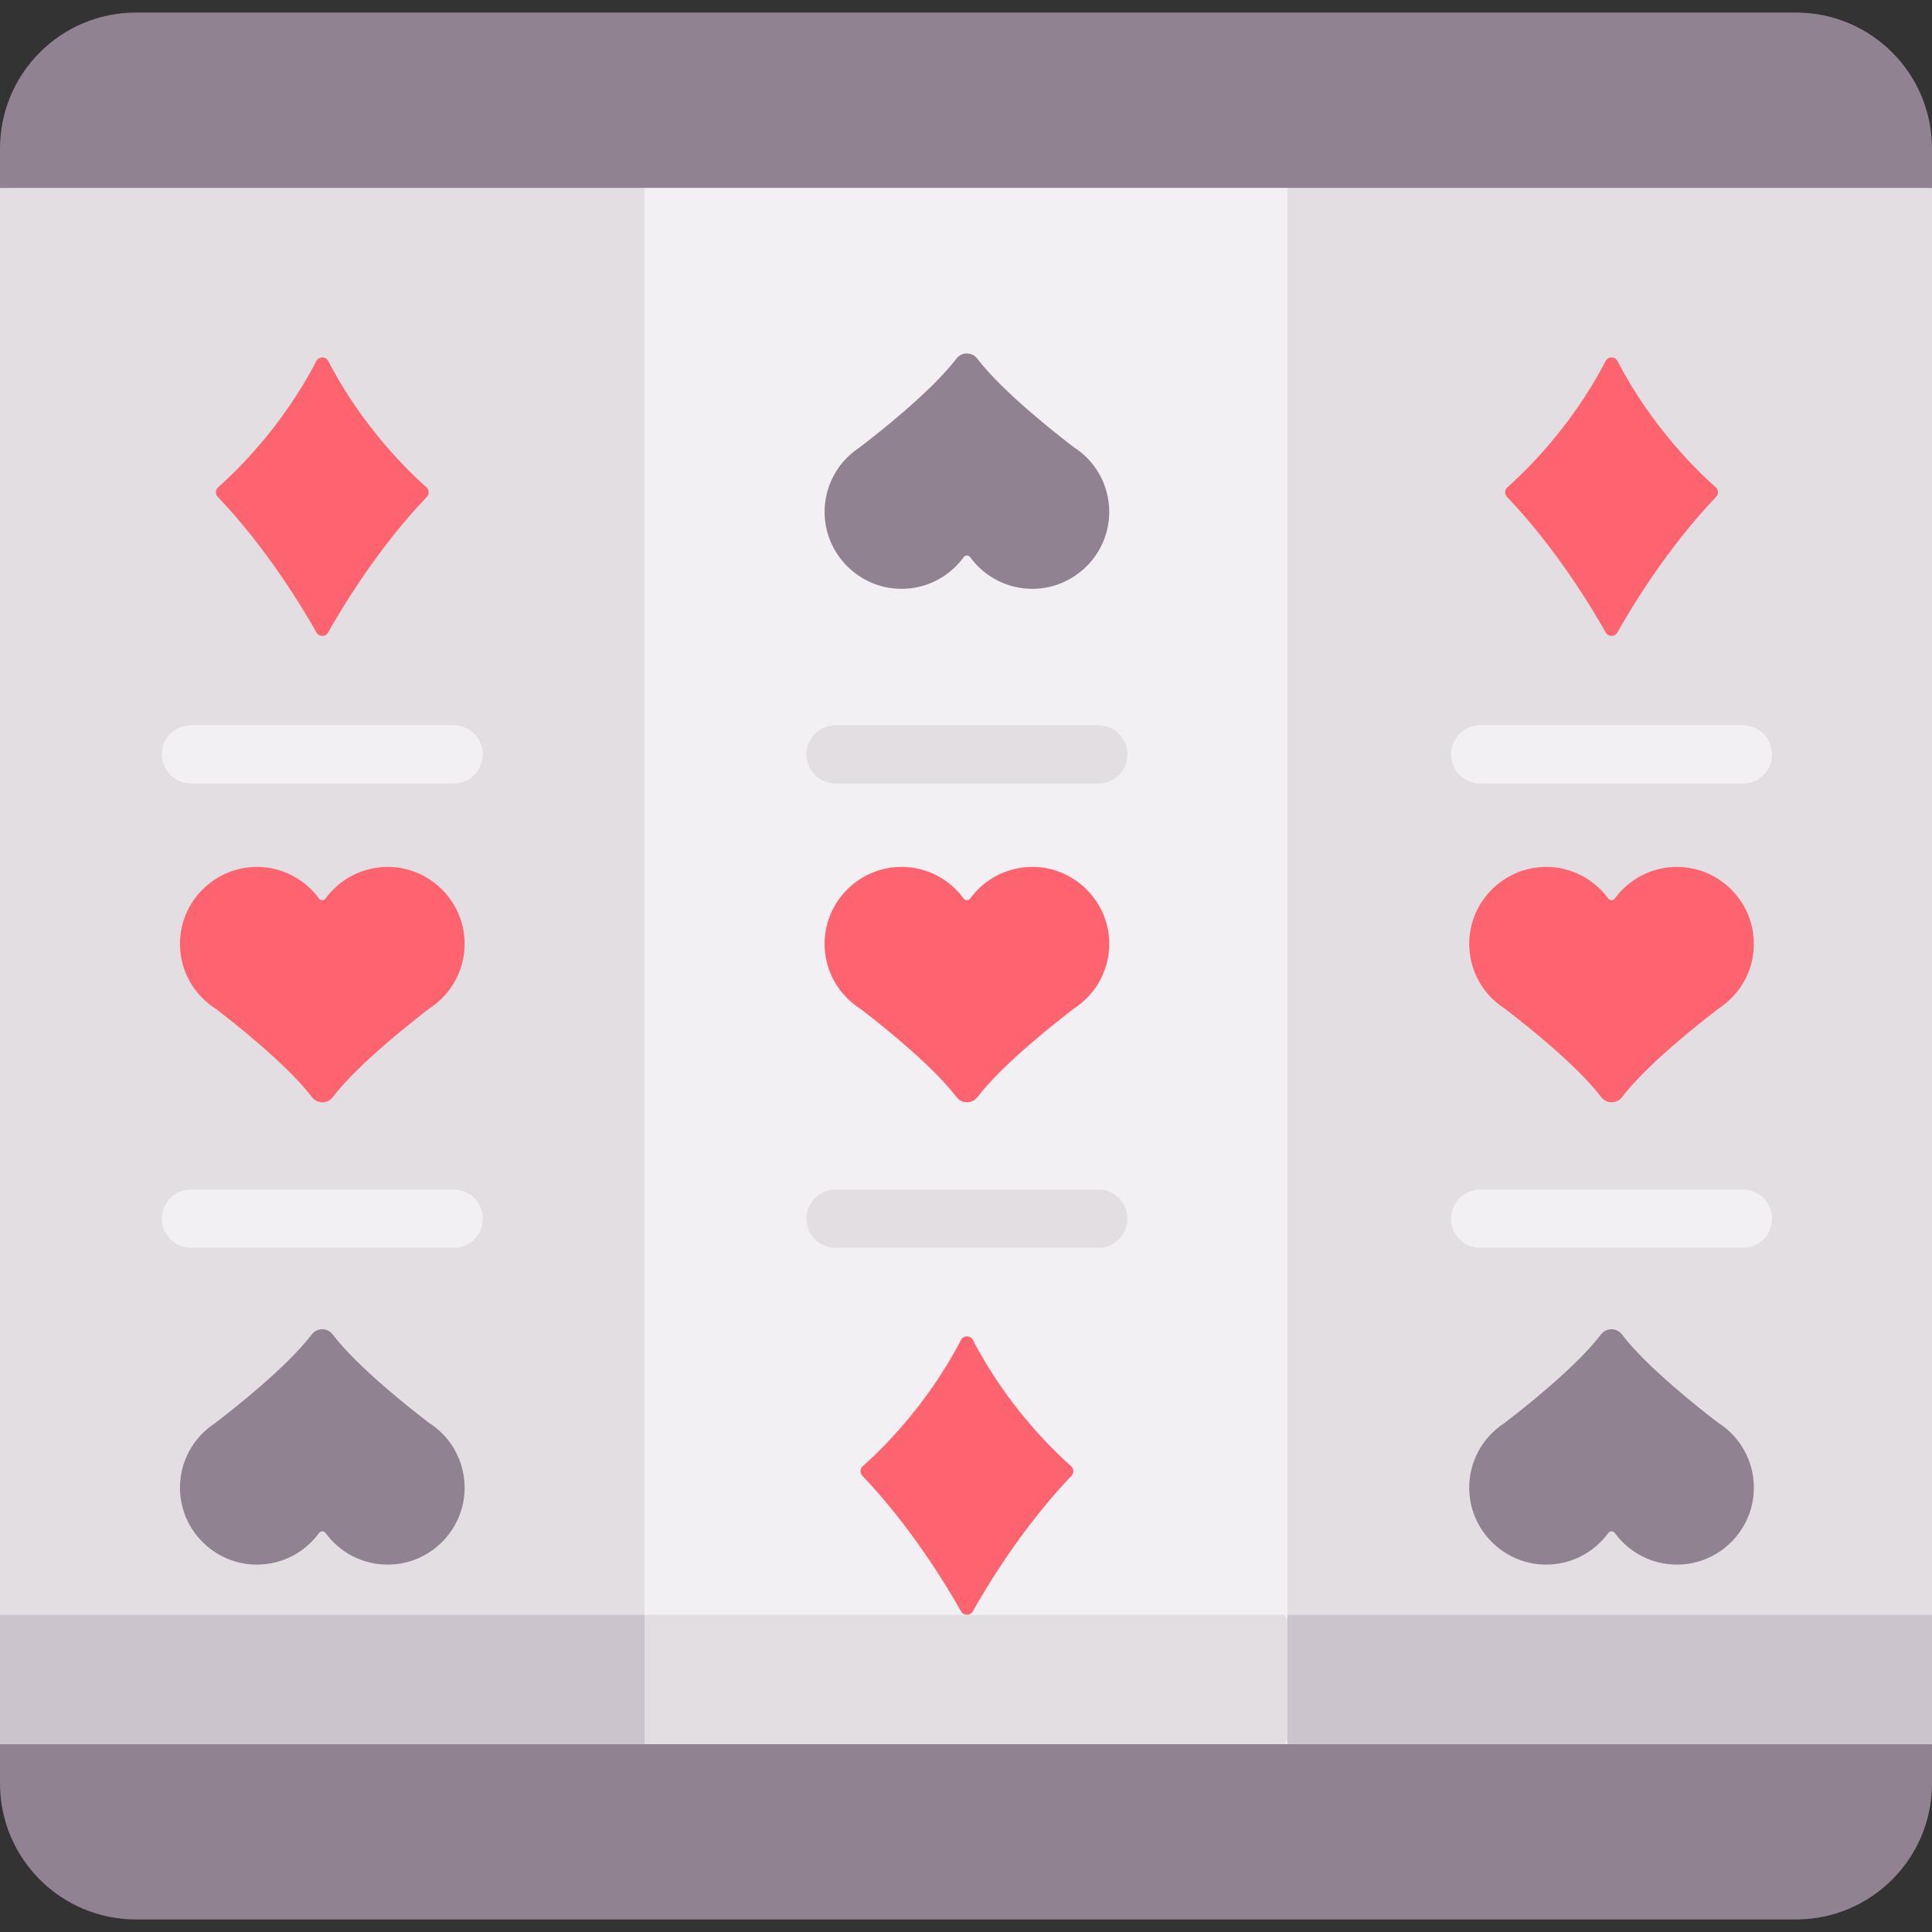
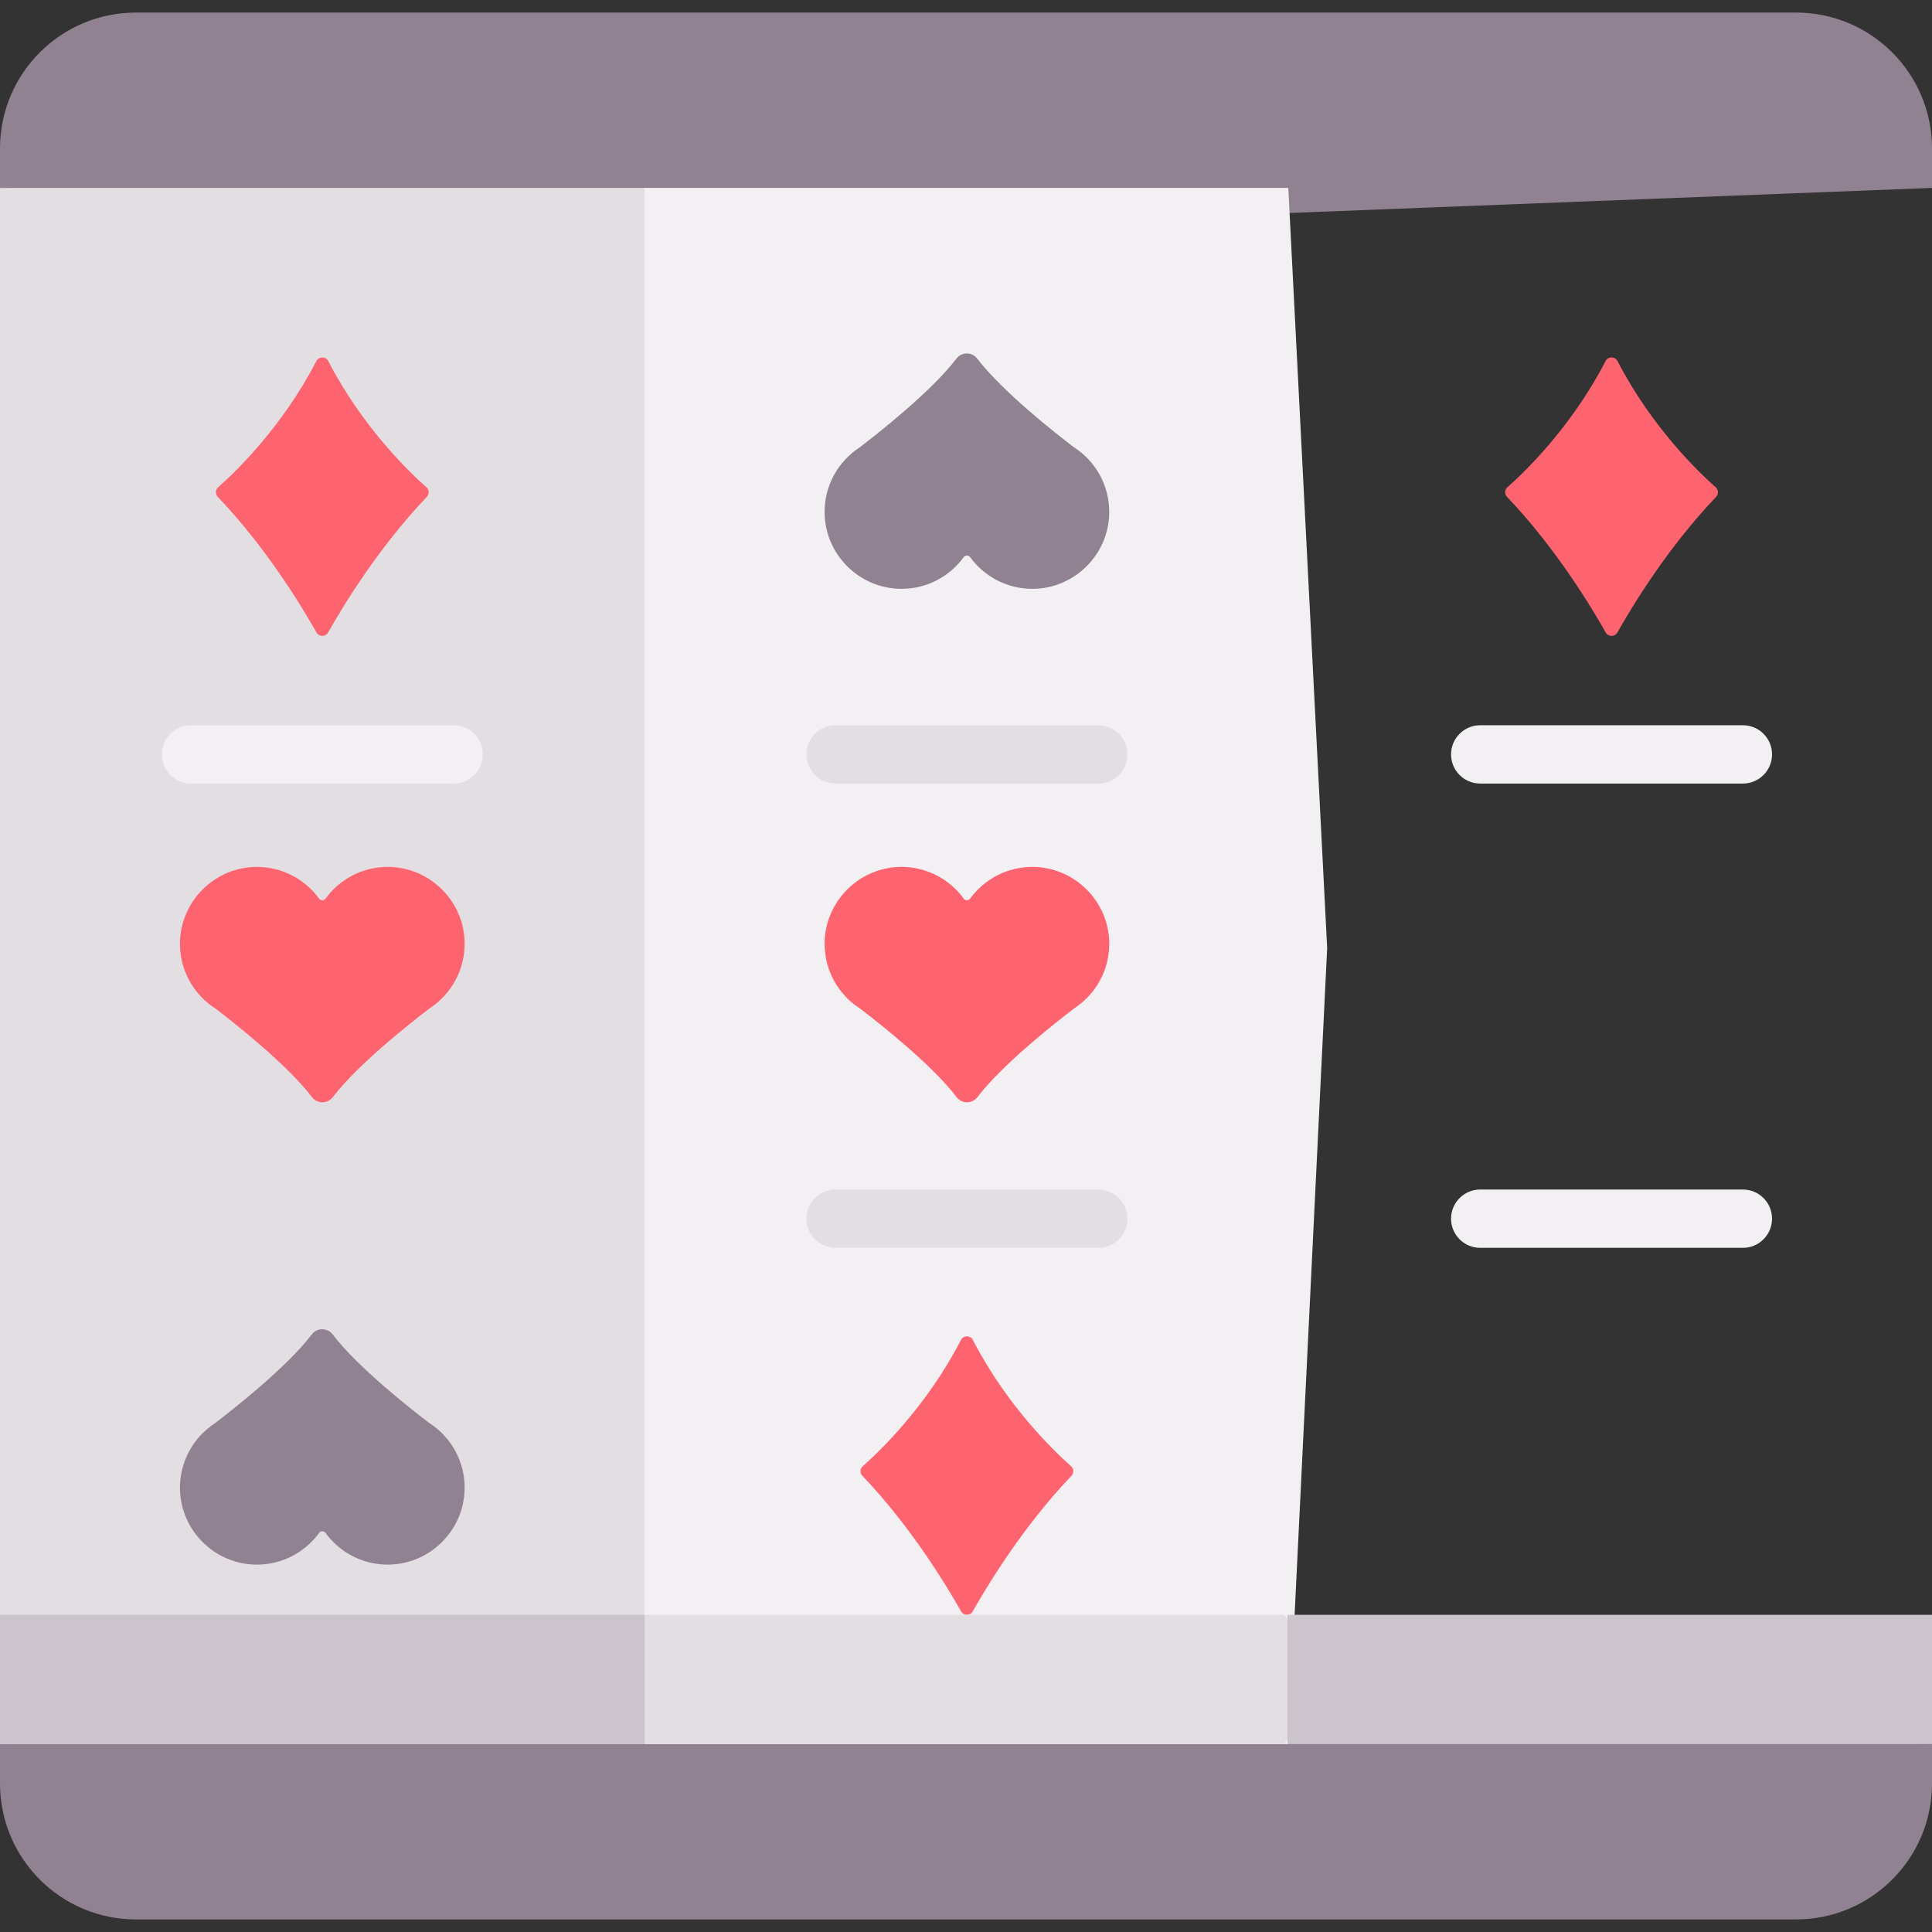
<svg xmlns="http://www.w3.org/2000/svg" id="Capa_1" enable-background="new 0 0 497 497" height="512" viewBox="0 0 497 497" width="512">
  <rect x="0" y="0" width="497" height="497" fill="#333333" stroke="none" />
  <g>
    <path d="m34.977 3.233c-19.318 0-34.977 15.66-34.977 34.977v10.128l240.613 10 256.387-10v-10.128c0-19.317-15.66-34.977-34.977-34.977h-427.046z" fill="#918291" />
    <path d="m462.023 493.767c19.317 0 34.977-15.659 34.977-34.977v-10.128l-248.5-10-248.5 10v10.128c0 19.317 15.66 34.977 34.977 34.977z" fill="#918291" />
    <path d="m331.41 448.662h-165.82l-10-200.162 10-200.162h165.82l10 195.57z" fill="#f3f0f3" />
    <path d="m247.203 344.706c-8.896 17.226-21.182 28.876-25.256 32.463-.734.646-.78 1.772-.104 2.479 12.626 13.198 21.916 28.698 25.394 34.882.658 1.171 2.342 1.171 3.001 0 3.478-6.184 12.767-21.685 25.394-34.882.676-.707.63-1.833-.104-2.479-4.074-3.587-16.36-15.237-25.256-32.463-.646-1.25-2.423-1.25-3.069 0z" fill="#fe646f" />
    <path d="m265.71 223.011c-6.636-.047-12.52 3.175-16.143 8.15-.411.564-1.248.564-1.659 0-3.622-4.973-9.503-8.195-16.136-8.15-10.728.072-19.528 8.832-19.647 19.56-.079 7.123 3.609 13.386 9.193 16.933 4.571 3.485 18.294 14.254 24.757 22.721 1.354 1.774 4.013 1.78 5.367.006 6.58-8.625 20.7-19.641 25.007-22.914 5.459-3.602 9.03-9.834 8.9-16.893-.197-10.669-8.969-19.338-19.639-19.413z" fill="#fe646f" />
    <path d="m231.765 151.475c6.636.047 12.52-3.175 16.143-8.15.411-.564 1.248-.564 1.659 0 3.622 4.973 9.503 8.195 16.136 8.15 10.728-.072 19.528-8.832 19.647-19.56.079-7.123-3.609-13.386-9.193-16.933-4.571-3.485-18.294-14.254-24.757-22.721-1.354-1.774-4.014-1.78-5.367-.006-6.58 8.625-20.7 19.641-25.007 22.914-5.459 3.603-9.03 9.834-8.9 16.893.196 10.669 8.969 19.338 19.639 19.413z" fill="#918291" />
    <path d="m0 48.338h165.82v400.325h-165.82z" fill="#e2dee2" />
    <path d="m81.376 92.883c-8.896 17.226-21.181 28.876-25.256 32.463-.734.646-.78 1.773-.104 2.479 12.626 13.198 21.916 28.698 25.394 34.882.658 1.171 2.342 1.171 3 0 3.478-6.185 12.767-21.685 25.394-34.882.676-.707.63-1.833-.104-2.479-4.074-3.588-16.36-15.237-25.256-32.463-.645-1.25-2.423-1.25-3.068 0z" fill="#fe646f" />
    <path d="m99.882 223.011c-6.636-.047-12.52 3.175-16.143 8.15-.411.564-1.248.564-1.659 0-3.622-4.973-9.503-8.195-16.136-8.15-10.728.072-19.528 8.832-19.647 19.56-.079 7.123 3.609 13.386 9.193 16.933 4.571 3.485 18.294 14.254 24.757 22.721 1.354 1.774 4.013 1.78 5.367.006 6.58-8.625 20.7-19.641 25.007-22.914 5.459-3.602 9.03-9.834 8.9-16.893-.196-10.669-8.969-19.338-19.639-19.413z" fill="#fe646f" />
    <path d="m65.938 402.492c6.636.047 12.52-3.175 16.143-8.15.411-.564 1.248-.564 1.659 0 3.622 4.973 9.503 8.194 16.136 8.15 10.728-.072 19.528-8.832 19.647-19.56.079-7.123-3.609-13.386-9.193-16.933-4.571-3.485-18.294-14.254-24.757-22.721-1.354-1.774-4.013-1.78-5.367-.006-6.58 8.625-20.7 19.641-25.007 22.914-5.459 3.602-9.03 9.834-8.9 16.893.196 10.67 8.968 19.338 19.639 19.413z" fill="#918291" />
-     <path d="m116.696 321.002h-67.572c-4.142 0-7.5-3.358-7.5-7.5 0-4.143 3.358-7.5 7.5-7.5h67.572c4.142 0 7.5 3.357 7.5 7.5s-3.358 7.5-7.5 7.5z" fill="#f3f0f3" />
    <path d="m116.696 201.566h-67.572c-4.142 0-7.5-3.357-7.5-7.5s3.358-7.5 7.5-7.5h67.572c4.142 0 7.5 3.357 7.5 7.5s-3.358 7.5-7.5 7.5z" fill="#f3f0f3" />
    <g fill="#e2dee2">
      <path d="m282.523 321.002h-67.572c-4.142 0-7.5-3.358-7.5-7.5 0-4.143 3.358-7.5 7.5-7.5h67.572c4.142 0 7.5 3.357 7.5 7.5s-3.358 7.5-7.5 7.5z" />
      <path d="m282.523 201.566h-67.572c-4.142 0-7.5-3.357-7.5-7.5s3.358-7.5 7.5-7.5h67.572c4.142 0 7.5 3.357 7.5 7.5s-3.358 7.5-7.5 7.5z" />
-       <path d="m331.18 48.338h165.82v400.325h-165.82z" />
    </g>
    <g>
      <path d="m330.41 448.662h-165.82l-10-16.627 10-16.626h165.82l10 16.626z" fill="#e2dee2" />
      <g fill="#cbc4cc">
        <path d="m0 415.409h165.82v33.254h-165.82z" />
        <path d="m331.18 415.409h165.82v33.254h-165.82z" />
      </g>
    </g>
    <path d="m413.031 92.883c-8.896 17.226-21.181 28.876-25.256 32.463-.734.646-.78 1.773-.104 2.479 12.626 13.198 21.916 28.698 25.393 34.882.658 1.171 2.342 1.171 3.001 0 3.478-6.185 12.767-21.685 25.394-34.882.676-.707.63-1.833-.104-2.479-4.074-3.588-16.36-15.237-25.256-32.463-.646-1.25-2.423-1.25-3.068 0z" fill="#fe646f" />
-     <path d="m431.537 223.011c-6.636-.047-12.52 3.175-16.143 8.15-.411.564-1.248.564-1.659 0-3.622-4.973-9.503-8.195-16.136-8.15-10.728.072-19.528 8.832-19.647 19.56-.079 7.123 3.609 13.386 9.193 16.933 4.571 3.485 18.294 14.254 24.757 22.721 1.354 1.774 4.014 1.78 5.367.006 6.58-8.625 20.7-19.641 25.007-22.914 5.459-3.602 9.03-9.834 8.9-16.893-.196-10.669-8.969-19.338-19.639-19.413z" fill="#fe646f" />
-     <path d="m397.593 402.492c6.636.047 12.52-3.175 16.143-8.15.411-.564 1.248-.564 1.659 0 3.622 4.973 9.503 8.194 16.136 8.15 10.728-.072 19.528-8.832 19.647-19.56.079-7.123-3.609-13.386-9.193-16.933-4.571-3.485-18.294-14.254-24.757-22.721-1.354-1.774-4.013-1.78-5.367-.006-6.58 8.625-20.7 19.641-25.007 22.914-5.459 3.602-9.03 9.834-8.9 16.893.196 10.67 8.968 19.338 19.639 19.413z" fill="#918291" />
    <path d="m448.351 321.002h-67.572c-4.142 0-7.5-3.358-7.5-7.5 0-4.143 3.358-7.5 7.5-7.5h67.572c4.142 0 7.5 3.357 7.5 7.5s-3.358 7.5-7.5 7.5z" fill="#f3f0f3" />
    <path d="m448.351 201.566h-67.572c-4.142 0-7.5-3.357-7.5-7.5s3.358-7.5 7.5-7.5h67.572c4.142 0 7.5 3.357 7.5 7.5s-3.358 7.5-7.5 7.5z" fill="#f3f0f3" />
  </g>
</svg>